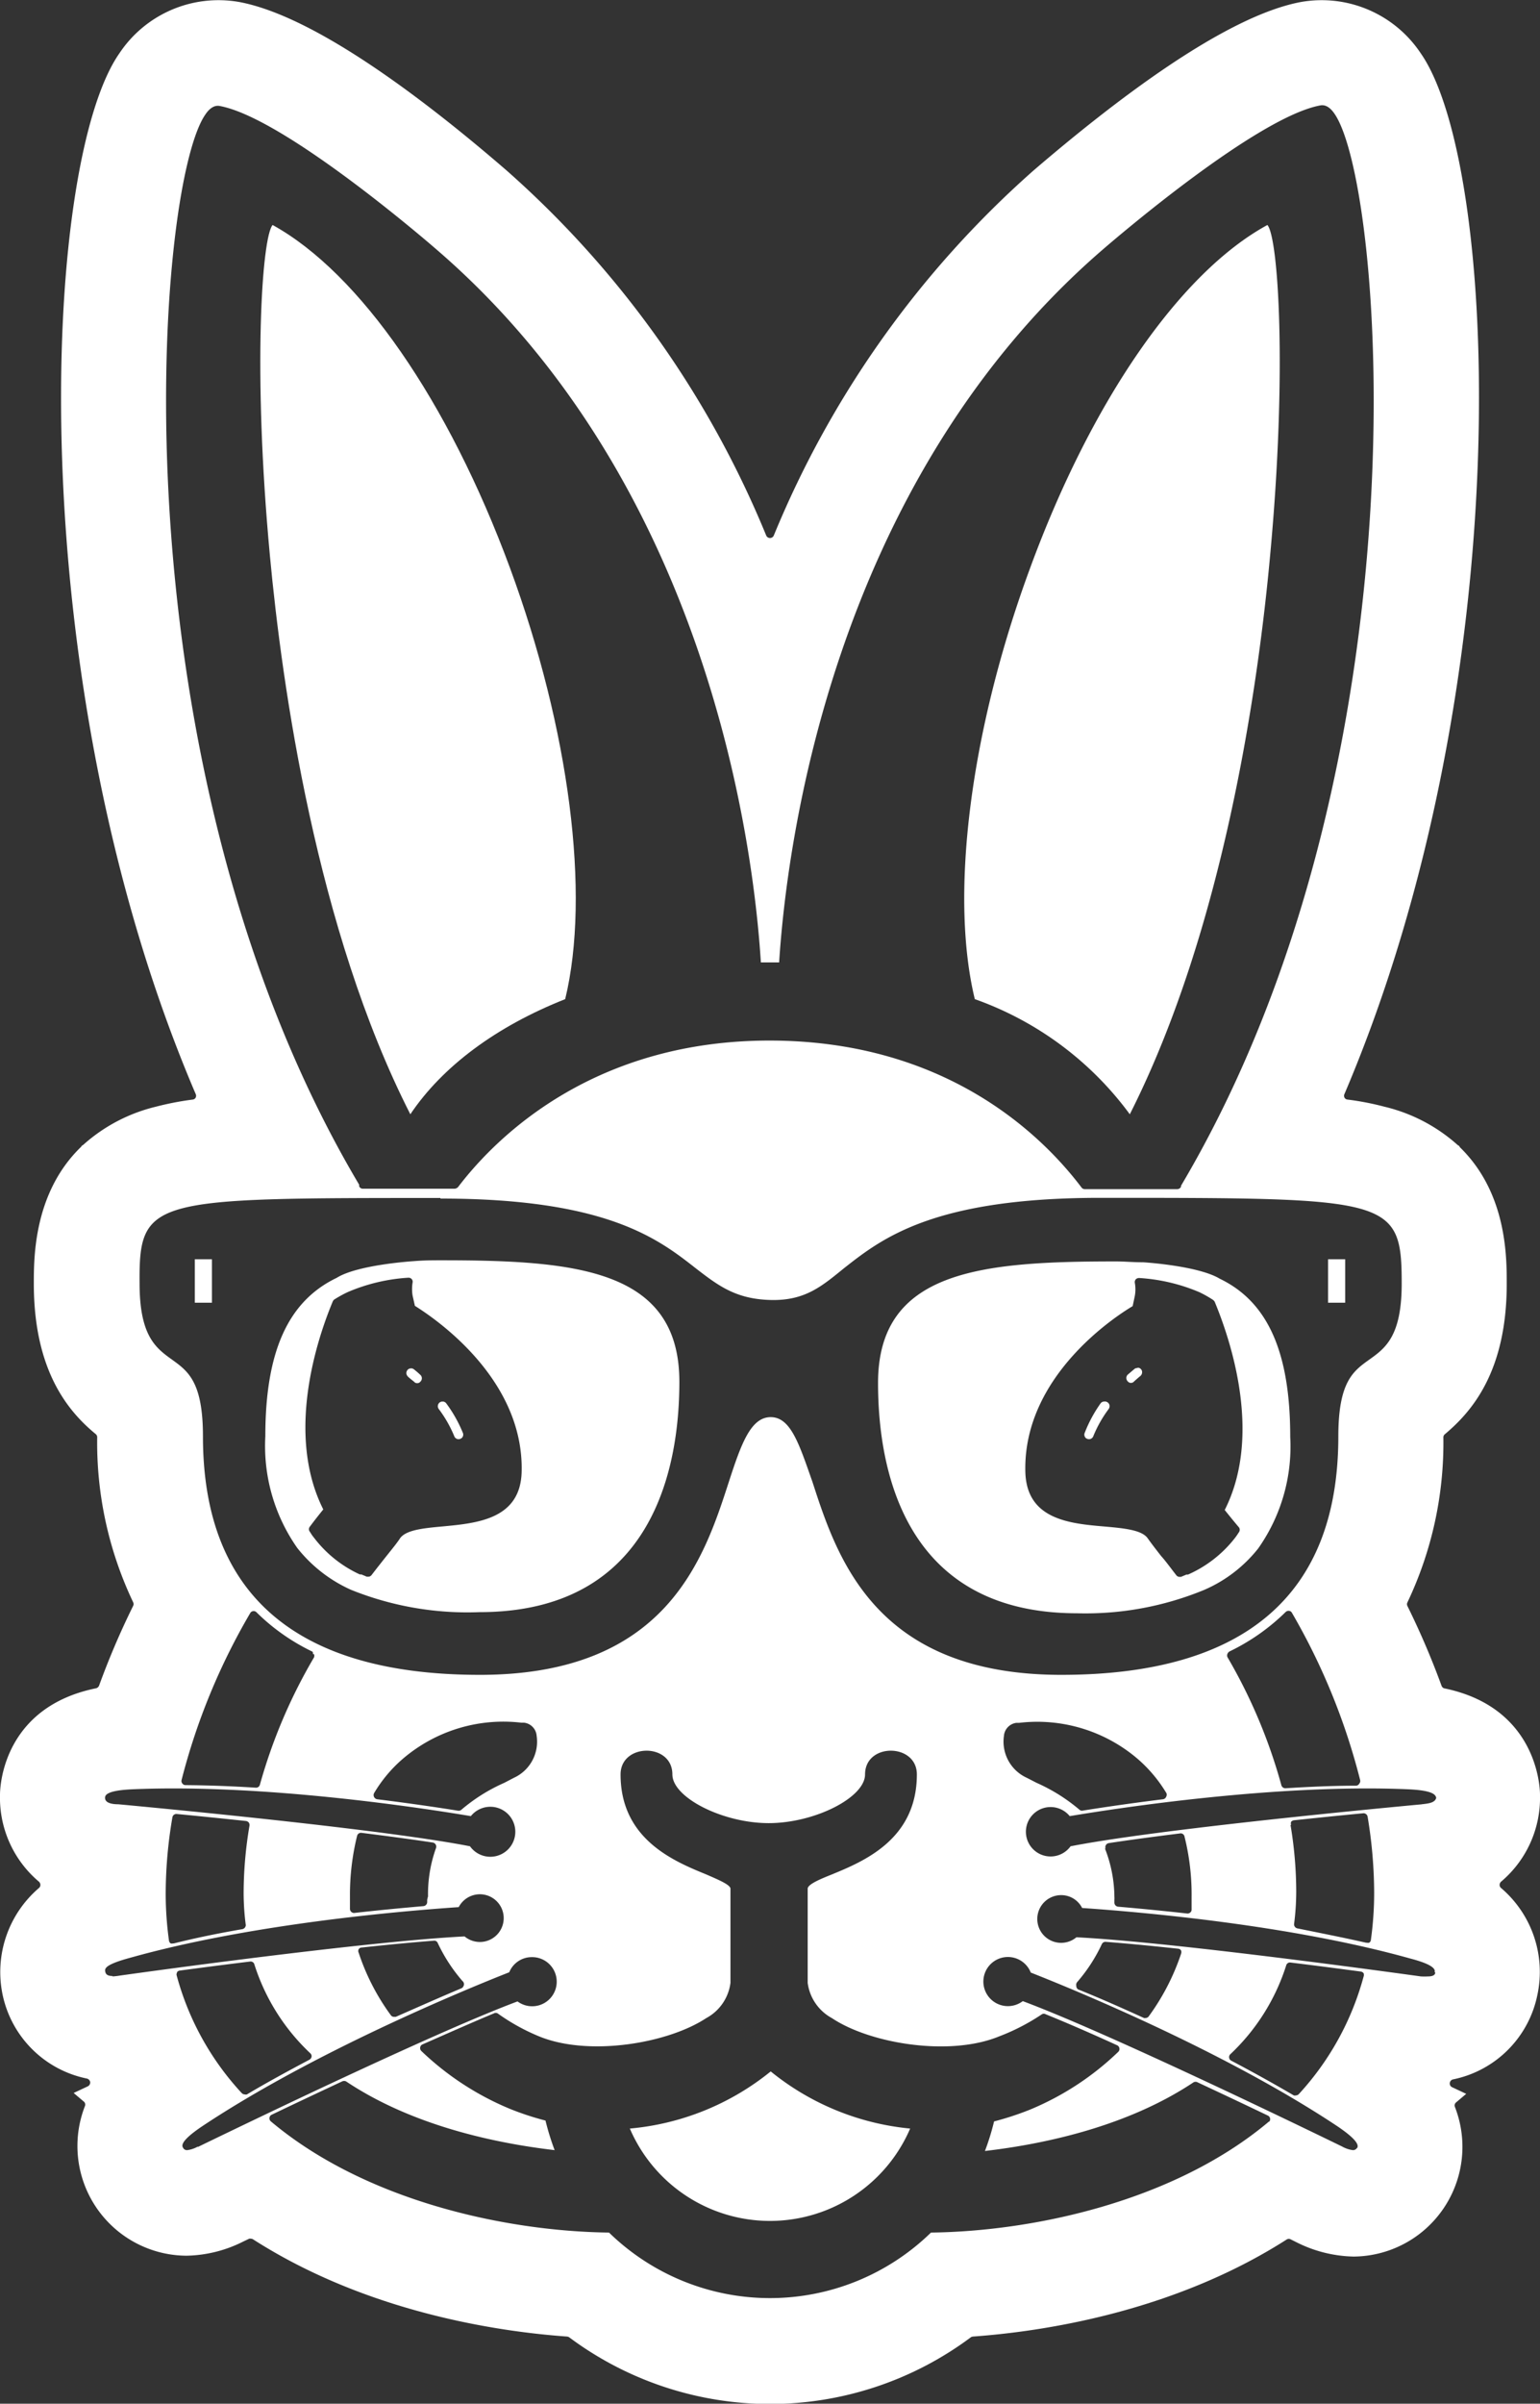
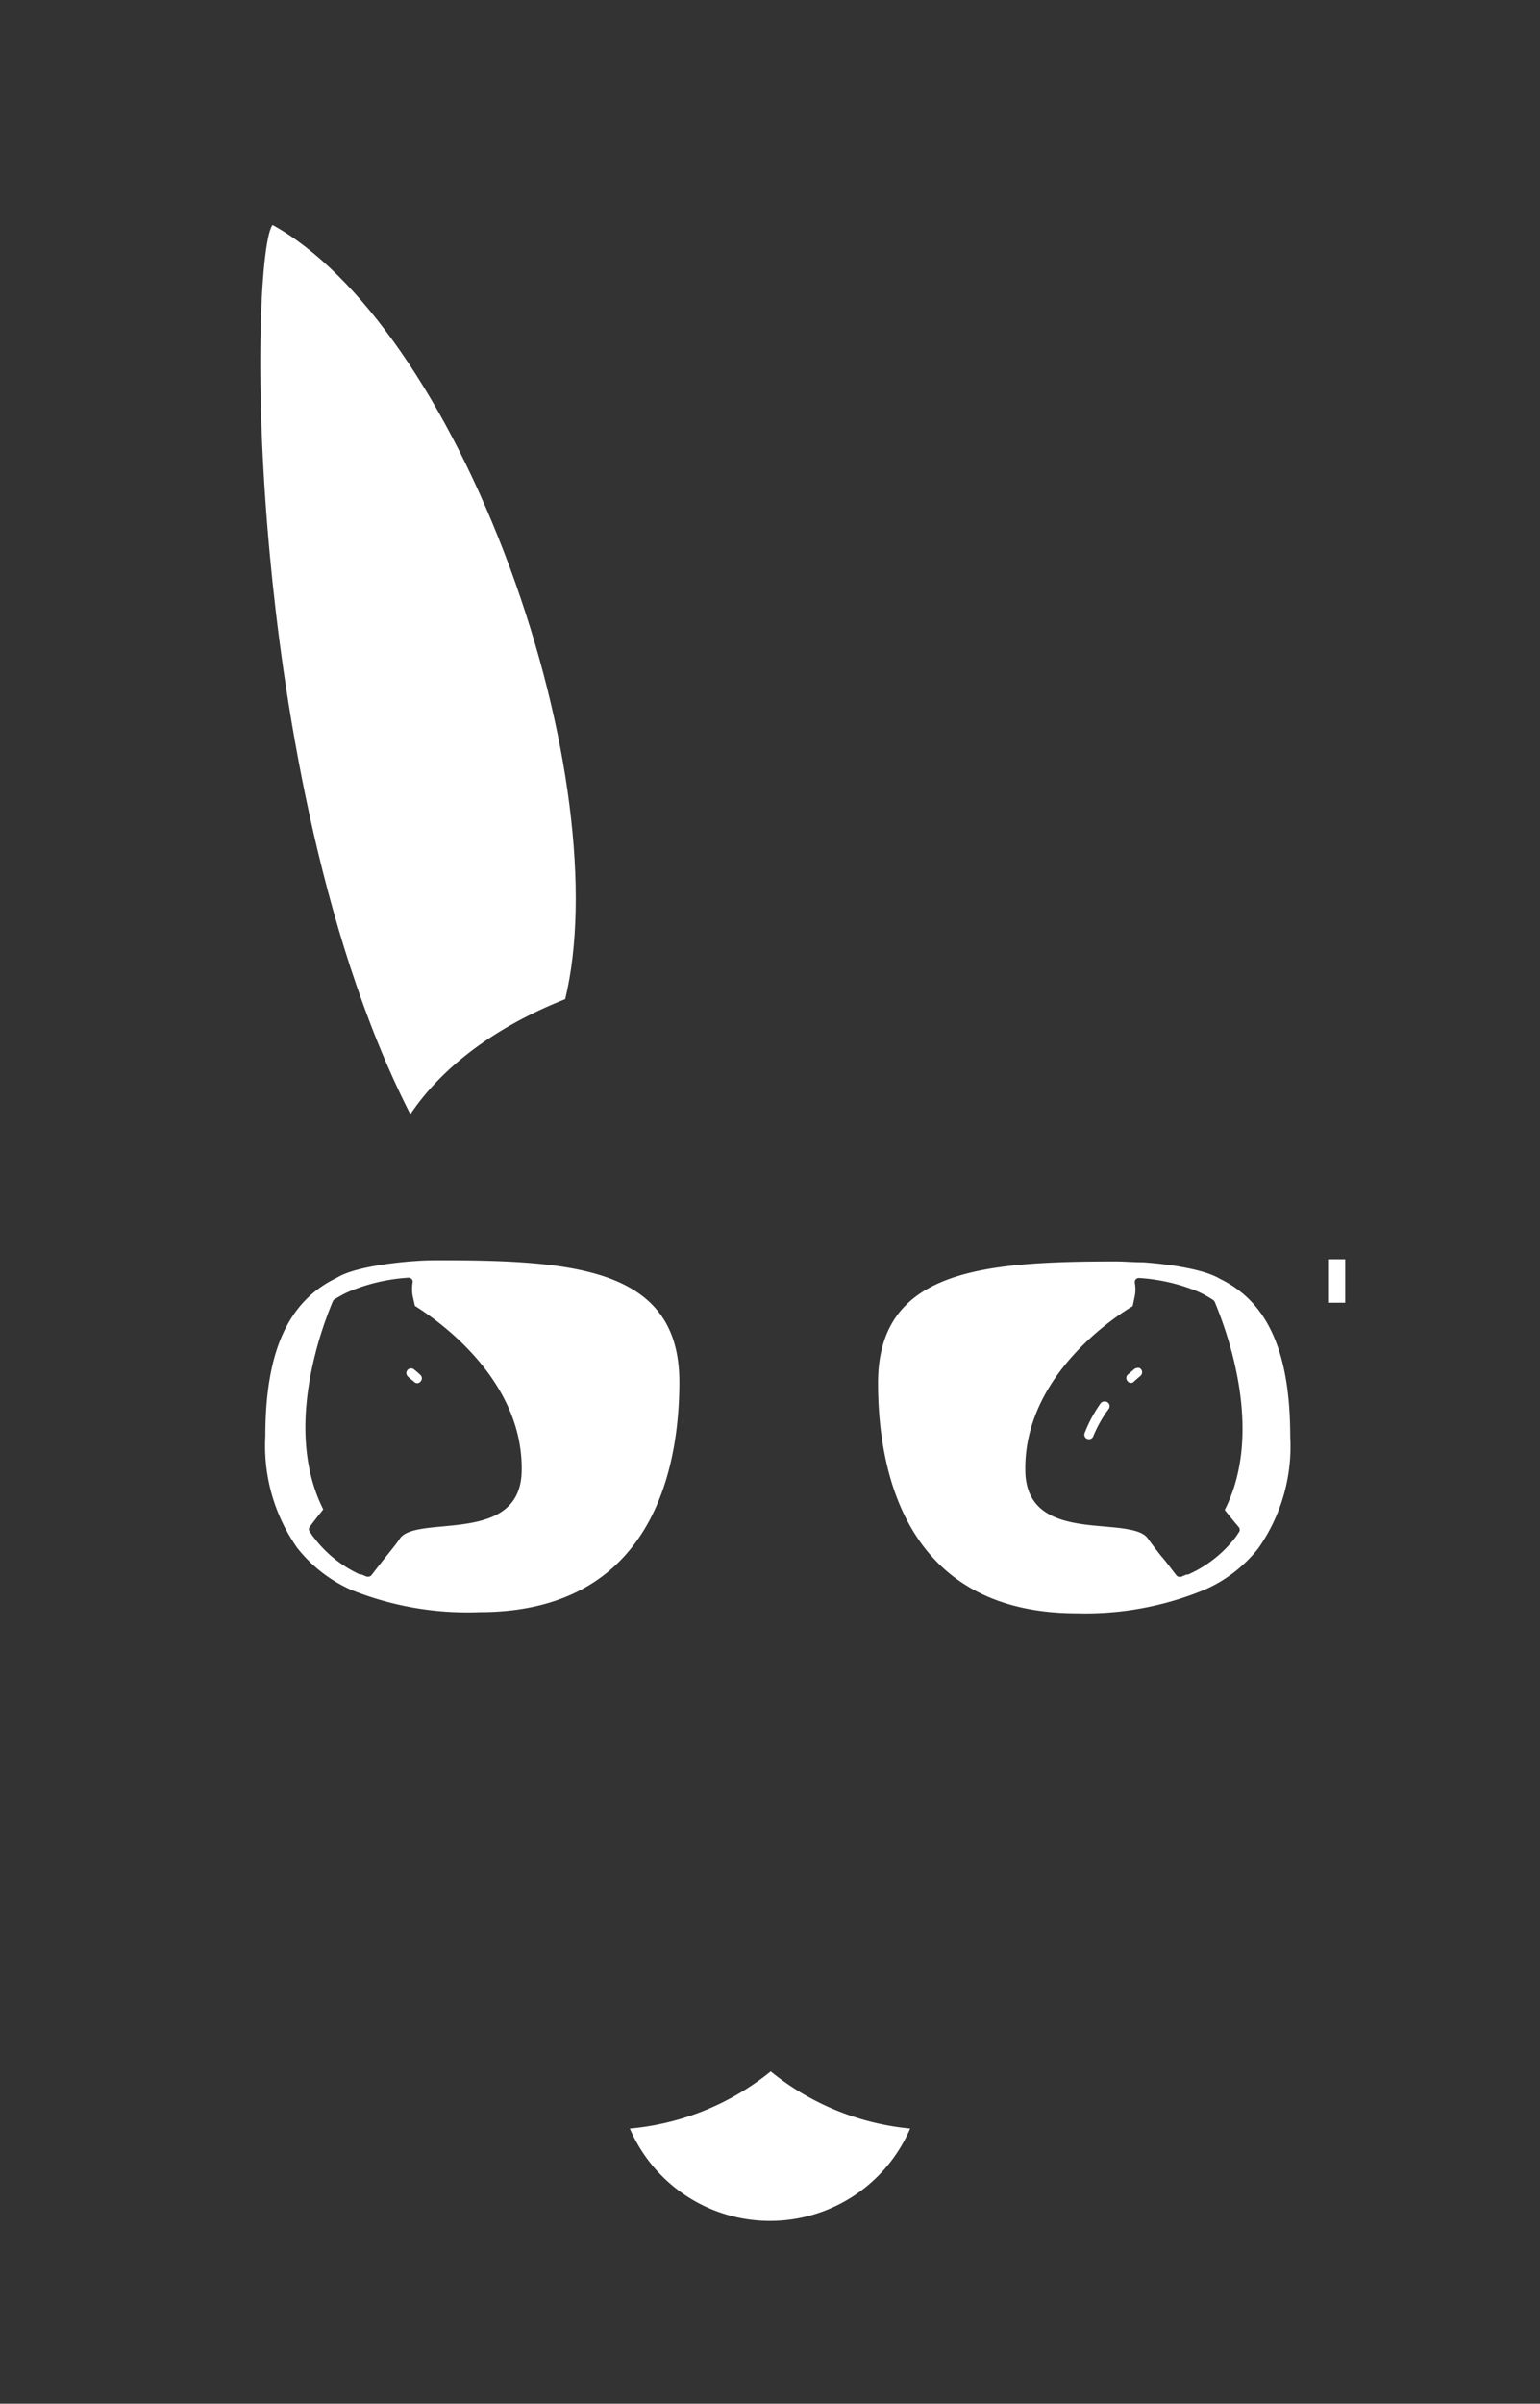
<svg xmlns="http://www.w3.org/2000/svg" viewBox="0 0 107.9 168.26">
  <rect x="0" y="0" width="107.9" height="168.26" fill="#333333" stroke="none" />
  <defs>
    <style>.cls-1{fill:#fff;}</style>
  </defs>
  <g id="Capa_2" data-name="Capa 2">
    <g id="Capa_1-2" data-name="Capa 1">
      <path class="cls-1" d="M84.38,111.29l0,0a9.77,9.77,0,0,0,3.77-2.89s0,0,0,0a12.37,12.37,0,0,0,2.25-7.81c0-5.94-1.57-9.46-4.94-11.08a.05.05,0,0,1,0,0c-1.44-.87-5-1.13-5.37-1.15h0c-.71,0-1.32-.06-1.91-.06-9.44,0-16.66.63-16.66,8.51,0,6,1.81,16.12,13.94,16.12A21.82,21.82,0,0,0,84.38,111.29ZM71.84,103c-.15-6.79,6.56-11,7.52-11.57l.15-.71a2.55,2.55,0,0,0,0-.93.31.31,0,0,1,.07-.24.34.34,0,0,1,.24-.09,12.8,12.8,0,0,1,4.23,1l.14.07A7.76,7.76,0,0,1,85,91a.45.45,0,0,1,.11.13c1.1,2.65,3.36,9.32.7,14.57.28.35.61.76,1,1.22a.29.29,0,0,1,0,.33l-.06.09a4.15,4.15,0,0,1-.24.34,8.53,8.53,0,0,1-3.27,2.54l-.11,0-.24.1-.14.06-.11,0a.28.28,0,0,1-.22-.11c-.4-.51-.75-1-1.06-1.34-.45-.57-.77-1-.94-1.24-.4-.59-1.65-.71-3-.83C74.93,106.65,71.91,106.37,71.84,103Z" />
      <path class="cls-1" d="M44.13,149a10.69,10.69,0,0,0,19.64,0A18.24,18.24,0,0,1,54,145,18.24,18.24,0,0,1,44.13,149Z" />
      <path class="cls-1" d="M24.6,111.29h0a21.82,21.82,0,0,0,9,1.56c12.14,0,14-10.1,14-16.12,0-7.88-7.23-8.51-16.67-8.51-.59,0-1.2,0-1.93.06,0,0-3.93.24-5.41,1.17-3.4,1.63-5,5.15-5,11.09a12.42,12.42,0,0,0,2.24,7.82A10,10,0,0,0,24.6,111.29Zm-1.28-20.2a.33.33,0,0,1,.11-.13,8.74,8.74,0,0,1,.8-.45l.15-.07a12.74,12.74,0,0,1,4.23-1,.3.3,0,0,1,.23.09.28.28,0,0,1,.07.24,2.81,2.81,0,0,0,0,.93l.16.71C30,92,36.7,96.24,36.55,103c-.07,3.34-3.09,3.62-5.52,3.85-1.33.12-2.58.24-3,.83-.17.27-.5.68-.95,1.24-.3.38-.66.83-1.05,1.34a.29.29,0,0,1-.22.11l-.11,0-.14-.06-.24-.1-.11,0A8.46,8.46,0,0,1,22,107.64a2.62,2.62,0,0,1-.24-.34l-.06-.09a.27.27,0,0,1,0-.33c.34-.46.67-.87.95-1.22C20,100.4,22.21,93.74,23.32,91.09Z" />
      <path class="cls-1" d="M77.32,98.11a.32.32,0,0,0-.21.13A9.46,9.46,0,0,0,76,100.3a.31.31,0,0,0,0,.25.28.28,0,0,0,.18.17.32.32,0,0,0,.42-.18,8.58,8.58,0,0,1,1.08-1.91.36.36,0,0,0,.06-.25.33.33,0,0,0-.38-.27Z" />
-       <path class="cls-1" d="M31.83,100.54h0a.32.32,0,0,0,.42.18.3.3,0,0,0,.18-.17.31.31,0,0,0,0-.25,9.46,9.46,0,0,0-1.16-2.06.32.32,0,0,0-.21-.13H31a.31.31,0,0,0-.19.06.33.33,0,0,0-.07.46A8.58,8.58,0,0,1,31.83,100.54Z" />
      <path class="cls-1" d="M29,96.71a.29.29,0,0,0,.46,0,.32.32,0,0,0,0-.46q-.22-.21-.45-.39a.3.3,0,0,0-.24-.07.3.3,0,0,0-.22.11.37.37,0,0,0-.08.24.4.4,0,0,0,.12.23C28.67,96.45,28.82,96.57,29,96.71Z" />
      <rect class="cls-1" x="93.05" y="88.15" width="1.2" height="3.04" />
-       <path class="cls-1" d="M105.17,132.16a.28.28,0,0,1-.1-.22.32.32,0,0,1,.1-.22,7.68,7.68,0,0,0,2.73-6.07c0-1-.48-6.2-6.73-7.47A.3.3,0,0,1,101,118a55.71,55.71,0,0,0-2.39-5.58.28.28,0,0,1,0-.25,26,26,0,0,0,2.52-11.56.28.28,0,0,1,.1-.21c1.87-1.57,4.34-4.36,4.34-10.54,0-1.9,0-6.35-3.27-9.54a.53.53,0,0,1-.06-.1l-.1-.06A11.76,11.76,0,0,0,97,77.47a19.56,19.56,0,0,0-2.59-.5.26.26,0,0,1-.21-.14.28.28,0,0,1,0-.25c12.32-28.88,10.82-65,5.35-72.84a8.34,8.34,0,0,0-8.4-3.6c-5.36,1-13.14,7-18.72,11.78A69.11,69.11,0,0,0,54.21,37.5a.29.29,0,0,1-.52,0A69,69,0,0,0,35.48,11.92C29.9,7.1,22.13,1.14,16.76.14a8.34,8.34,0,0,0-8.4,3.6c-5.46,7.82-7,44,5.35,72.84a.28.28,0,0,1,0,.25.26.26,0,0,1-.2.14,20.59,20.59,0,0,0-2.59.5,11.74,11.74,0,0,0-5.1,2.68l-.1.06a.18.18,0,0,1-.06.09C2.37,83.5,2.37,88,2.37,89.85c0,6.18,2.47,9,4.34,10.54a.28.28,0,0,1,.1.21,26,26,0,0,0,2.52,11.56.28.28,0,0,1,0,.25A54.89,54.89,0,0,0,6.94,118a.31.31,0,0,1-.21.18C.48,119.45,0,124.62,0,125.65a7.68,7.68,0,0,0,2.73,6.07.32.32,0,0,1,.1.22.28.28,0,0,1-.1.22,7.74,7.74,0,0,0-2.56,7.41,7.58,7.58,0,0,0,5.92,5.93.31.31,0,0,1,.23.25.3.3,0,0,1-.16.29l-1,.47.71.6a.27.27,0,0,1,.08.32,7.68,7.68,0,0,0,7.11,10.47,9.16,9.16,0,0,0,4-1l.4-.19a.27.27,0,0,1,.12,0,.3.3,0,0,1,.16.05c8,5.12,17.21,6.46,22,6.8a.34.34,0,0,1,.15.06,23.54,23.54,0,0,0,28.12,0,.34.34,0,0,1,.15-.06c4.78-.34,14-1.68,22-6.8a.28.28,0,0,1,.28,0l.4.2a9.29,9.29,0,0,0,4,1,7.68,7.68,0,0,0,7.1-10.47.27.27,0,0,1,.08-.32l.71-.6-1-.47a.28.28,0,0,1-.15-.29.29.29,0,0,1,.22-.25,7.57,7.57,0,0,0,5.92-5.93A7.71,7.71,0,0,0,105.17,132.16ZM14.4,8c.31-.46.66-.65,1-.58,4.42.82,14.17,9.16,15.26,10.11C49.73,34,52.82,59.5,53.31,67.37h1.28c.5-7.87,3.58-33.4,22.65-49.88,1.1-.95,10.85-9.29,15.26-10.11.36-.07.69.13,1,.58C97,13,100.18,53.6,82.75,83c0,0,0,0,0,.07a.3.3,0,0,1-.25.17h0l-5.44,0H76a.28.28,0,0,1-.22-.11C72.87,79.28,66.12,72.87,54,72.84S35,79.28,32.09,83.1a.38.38,0,0,1-.23.11h-1l-5.44,0h0a.27.27,0,0,1-.25-.16.2.2,0,0,1,0-.11C7.72,53.58,10.86,13,14.4,8Zm16.46,75.9c11.66,0,15.27,2.83,17.9,4.89C50.33,90,51.56,90.94,54,91s3.62-1,5.18-2.26c2.63-2.06,6.24-4.89,17.9-4.89,20.34,0,21.13,0,21.13,6,0,3.71-1.16,4.53-2.28,5.33s-2.16,1.55-2.16,5.37c0,11.07-6.53,16.69-19.41,16.69-13,0-15.69-8.12-17.43-13.49C56,101.11,55.41,99.2,54,99.2s-2.08,1.91-2.94,4.55c-1.74,5.37-4.38,13.49-17.43,13.49-12.88,0-19.41-5.62-19.41-16.69,0-3.82-1.05-4.57-2.16-5.37s-2.28-1.62-2.28-5.33C9.73,83.86,10.53,83.86,30.86,83.86ZM95.3,124.61a.27.27,0,0,1-.06.24A.27.27,0,0,1,95,125c-1.54,0-3.2.07-4.94.18h0a.29.29,0,0,1-.28-.21A37.28,37.28,0,0,0,86,116a.31.31,0,0,1,0-.23.35.35,0,0,1,.15-.17,14.68,14.68,0,0,0,3.93-2.76.3.3,0,0,1,.24-.08.26.26,0,0,1,.2.14A45.4,45.4,0,0,1,95.3,124.61Zm-13.6,1.18a.28.28,0,0,1-.22.16c-2.42.3-4.41.6-5.66.8h0a.28.28,0,0,1-.19-.07,12.37,12.37,0,0,0-3-1.88l-.68-.35a2.78,2.78,0,0,1-1.61-2.93,1,1,0,0,1,.87-.92h.2a10.82,10.82,0,0,1,8.32,2.54,9.9,9.9,0,0,1,2,2.39A.32.32,0,0,1,81.7,125.79ZM36,124.45l-.67.35a12.22,12.22,0,0,0-3,1.88.26.26,0,0,1-.19.07h-.05c-1.24-.2-3.24-.5-5.66-.8a.3.3,0,0,1-.22-.16.29.29,0,0,1,0-.27,9.64,9.64,0,0,1,2-2.39,10.83,10.83,0,0,1,8.32-2.54h.2a1,1,0,0,1,.87.92A2.78,2.78,0,0,1,36,124.45Zm-14-8.66a.31.31,0,0,1,0,.23,37.28,37.28,0,0,0-3.79,8.91.28.28,0,0,1-.27.21h0c-1.74-.11-3.4-.17-4.94-.18a.27.27,0,0,1-.22-.11.27.27,0,0,1-.06-.24,45.12,45.12,0,0,1,4.81-11.69.26.26,0,0,1,.21-.14.27.27,0,0,1,.23.08,14.46,14.46,0,0,0,3.93,2.76A.35.35,0,0,1,21.93,115.79ZM9.31,125.25c9.19-.39,20.23,1.3,23.68,1.88a1.75,1.75,0,1,1-.06,2.11c-5.57-1.09-19.07-2.42-24.64-2.94-.44,0-.94-.09-.93-.46C7.37,125.7,7.38,125.33,9.31,125.25ZM29.93,133v.13a.29.29,0,0,1-.26.3c-1.62.14-3.26.3-4.87.48h0a.31.31,0,0,1-.18-.07.3.3,0,0,1-.1-.2c0-.29,0-.59,0-.89a17.18,17.18,0,0,1,.5-4.24.28.28,0,0,1,.31-.21c2,.25,3.62.47,5,.68a.29.29,0,0,1,.22.38,9.53,9.53,0,0,0-.56,3.39A1.93,1.93,0,0,0,29.93,133Zm-12.71,1.72a.3.3,0,0,1-.23.32c-1.68.29-3.3.62-4.81,1h-.06a.3.3,0,0,1-.16,0,.28.28,0,0,1-.12-.19,24,24,0,0,1-.23-3.31,31.67,31.67,0,0,1,.47-5.33.28.28,0,0,1,.3-.23c1.49.14,3.14.31,4.85.49a.31.31,0,0,1,.2.11.3.3,0,0,1,.05.22,28.37,28.37,0,0,0-.41,4.74A17.5,17.5,0,0,0,17.22,134.75Zm-9.34,3.6c-.25,0-.45-.06-.5-.28s-.1-.5,1.76-1c8.38-2.35,18.74-3.25,23-3.54a1.67,1.67,0,1,1,.41,2.05c-6,.3-18.86,2-24.14,2.74A4.63,4.63,0,0,1,7.88,138.35Zm24.61.66a.29.29,0,0,1-.16.2c-1.52.64-3.07,1.33-4.6,2l-.12,0a.27.27,0,0,1-.23-.12,15.65,15.65,0,0,1-2.25-4.37.26.26,0,0,1,0-.24.24.24,0,0,1,.2-.12c1.94-.21,3.64-.37,5.06-.48a.26.26,0,0,1,.28.16,11.42,11.42,0,0,0,1.73,2.66A.29.29,0,0,1,32.49,139Zm-20.09-.92a.28.28,0,0,1,.2-.12c1.51-.2,3.18-.42,4.91-.63a.27.27,0,0,1,.31.19,14.6,14.6,0,0,0,3.92,6.23.27.27,0,0,1,.09.24.3.3,0,0,1-.15.21c-1.57.83-3.05,1.64-4.38,2.43a.28.28,0,0,1-.15,0,.3.3,0,0,1-.21-.09,19.58,19.58,0,0,1-4.57-8.27A.27.27,0,0,1,12.4,138.09Zm1.46,12.2a2,2,0,0,1-.74.25.3.3,0,0,1-.29-.16c-.08-.13-.26-.44,1.35-1.52,7.8-5.18,18.27-9.5,21.5-10.77A1.7,1.7,0,0,1,37.26,137a1.72,1.72,0,1,1-1,3.1C30.78,142.15,18.79,147.9,13.86,150.29Zm75.06-1.76c-6.67,5.62-16.58,7.7-23.69,7.78a16.16,16.16,0,0,1-22.56,0c-7.1-.08-17-2.16-23.69-7.78a.27.27,0,0,1-.1-.25.27.27,0,0,1,.16-.22c1.54-.74,3.22-1.53,4.93-2.33a.31.31,0,0,1,.28,0c4.61,3.08,10.4,4.32,14.61,4.81a17.88,17.88,0,0,1-.64-2.07,19.87,19.87,0,0,1-2.47-.81,20.07,20.07,0,0,1-6.23-4.06.29.29,0,0,1-.08-.25.27.27,0,0,1,.16-.21c2-.88,3.65-1.61,5-2.17a.26.26,0,0,1,.27,0,14.36,14.36,0,0,0,2.91,1.61c3.47,1.42,9,.5,11.7-1.28a3.27,3.27,0,0,0,1.7-2.47v-6.59c0-.28-.9-.65-1.7-1-2.22-.91-6-2.44-6-7,0-2.2,3.63-2.23,3.63,0,0,1.62,3.53,3.41,6.75,3.41s6.75-1.79,6.75-3.41c0-2.23,3.63-2.2,3.63,0,0,4.55-3.72,6.08-5.95,7-.8.32-1.7.69-1.7,1v6.59a3.29,3.29,0,0,0,1.7,2.47c2.66,1.78,8.23,2.71,11.71,1.28A14.79,14.79,0,0,0,73,141a.26.26,0,0,1,.27,0c1.38.56,3.08,1.29,5,2.17a.27.27,0,0,1,.16.21.27.27,0,0,1-.08.25,19.85,19.85,0,0,1-6.22,4.06,20.6,20.6,0,0,1-2.48.81,17.3,17.3,0,0,1-.64,2.07c4.21-.49,10-1.73,14.62-4.81a.29.29,0,0,1,.27,0c1.71.8,3.39,1.59,4.93,2.33a.27.27,0,0,1,.16.22A.27.27,0,0,1,88.92,148.53Zm6.16,1.85a.32.32,0,0,1-.3.16,2.09,2.09,0,0,1-.74-.25c-4.93-2.4-16.93-8.15-22.38-10.18a1.72,1.72,0,1,1,.56-2c3.23,1.27,13.7,5.58,21.5,10.77C95.33,149.94,95.15,150.25,95.08,150.38ZM75.41,139a.29.29,0,0,1,.06-.25,11.42,11.42,0,0,0,1.73-2.66.28.28,0,0,1,.28-.16c1.42.11,3.12.27,5.06.48a.27.27,0,0,1,.21.12.34.34,0,0,1,0,.24,16,16,0,0,1-2.26,4.37.27.27,0,0,1-.23.12.2.2,0,0,1-.11,0c-1.54-.7-3.09-1.39-4.61-2A.29.29,0,0,1,75.41,139ZM91,146.59a.29.29,0,0,1-.21.09.23.23,0,0,1-.14,0c-1.35-.79-2.82-1.61-4.38-2.43a.27.27,0,0,1-.15-.21.27.27,0,0,1,.08-.24,14.6,14.6,0,0,0,3.92-6.23.27.27,0,0,1,.31-.19c1.74.21,3.41.43,4.91.63a.28.28,0,0,1,.2.12.31.31,0,0,1,0,.23A19.71,19.71,0,0,1,91,146.59Zm9.56-8.52c0,.22-.25.28-.5.28a4.63,4.63,0,0,1-.51,0c-5.28-.73-18.16-2.44-24.13-2.74a1.67,1.67,0,1,1-1.07-2.95,1.64,1.64,0,0,1,1.47.9c4.24.29,14.6,1.19,23,3.54C100.62,137.57,100.55,137.92,100.52,138.07Zm-23.1-8.67a.29.29,0,0,1,.22-.38c1.37-.21,3-.43,5-.68a.27.27,0,0,1,.31.21,16.71,16.71,0,0,1,.5,4.24c0,.3,0,.6,0,.89a.26.26,0,0,1-.1.2.31.31,0,0,1-.18.07h0c-1.61-.18-3.24-.34-4.87-.48a.29.29,0,0,1-.26-.3V133a1.93,1.93,0,0,0,0-.24A9.49,9.49,0,0,0,77.42,129.4Zm13-1.65a.36.36,0,0,1,0-.22.31.31,0,0,1,.2-.11c1.71-.18,3.36-.35,4.85-.49a.29.29,0,0,1,.31.23,32.72,32.72,0,0,1,.46,5.33,23.89,23.89,0,0,1-.23,3.31.25.25,0,0,1-.12.19.3.3,0,0,1-.16,0h-.06c-1.5-.34-3.12-.66-4.8-1a.29.29,0,0,1-.24-.31,17.89,17.89,0,0,0,.15-2.27A28.28,28.28,0,0,0,90.42,127.75Zm9.19-1.45c-5.57.52-19.07,1.85-24.64,2.94a1.73,1.73,0,1,1-.06-2.11c3.45-.58,14.51-2.27,23.68-1.88,1.94.08,1.94.45,2,.59C100.55,126.21,100.05,126.25,99.61,126.3Z" />
      <path class="cls-1" d="M39.6,69.94c1.78-7.34.3-18.88-3.87-30.19-4.32-11.69-10.53-20.64-16.63-24-.75.85-1.4,10.21-.19,23.14C19.76,48,22.16,65.07,28.75,78,31,74.65,34.77,71.85,39.6,69.94Z" />
-       <path class="cls-1" d="M79.16,78c6.58-13,9-30,9.83-39.11,1.21-12.93.57-22.29-.19-23.14-6.1,3.32-12.31,12.27-16.62,24C68,51.06,66.52,62.6,68.3,69.94A23,23,0,0,1,79.16,78Z" />
      <path class="cls-1" d="M79.68,95.76h0a.32.32,0,0,0-.21.08l-.46.39a.33.33,0,0,0,0,.46.29.29,0,0,0,.46,0c.15-.13.29-.26.43-.37a.35.35,0,0,0,.12-.23.31.31,0,0,0-.29-.35Z" />
-       <rect class="cls-1" x="13.65" y="88.15" width="1.2" height="3.04" />
    </g>
  </g>
</svg>